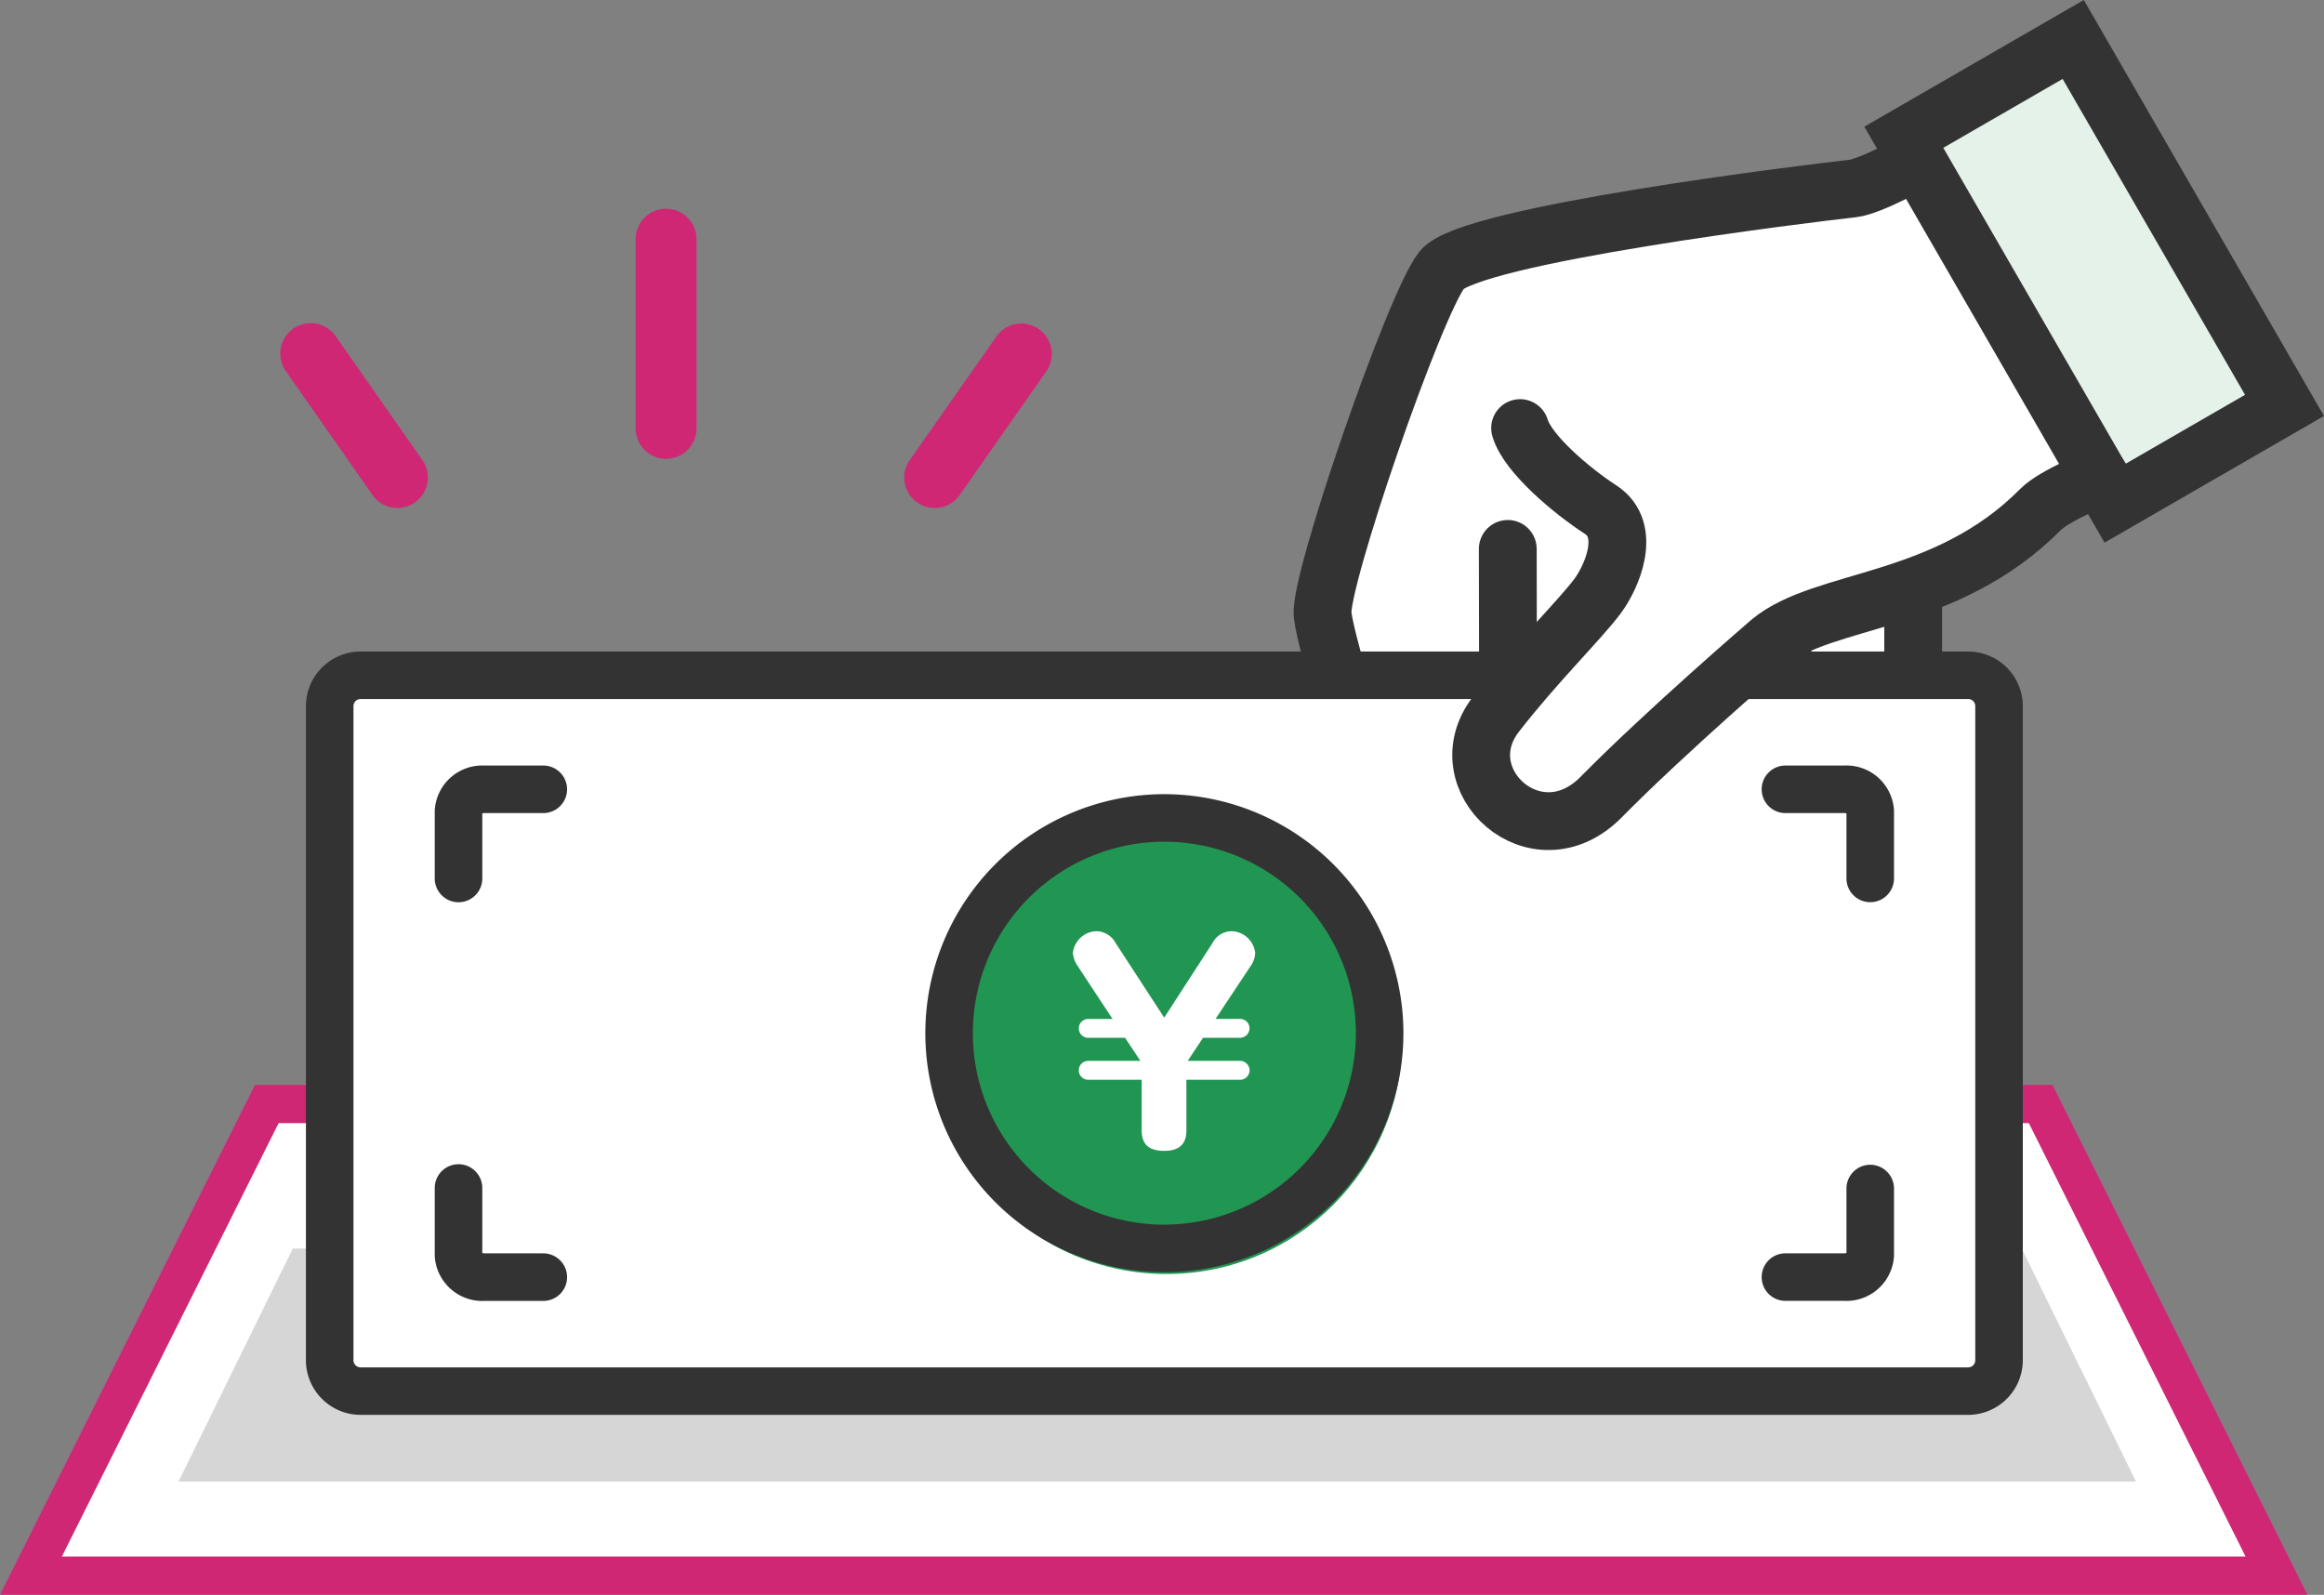
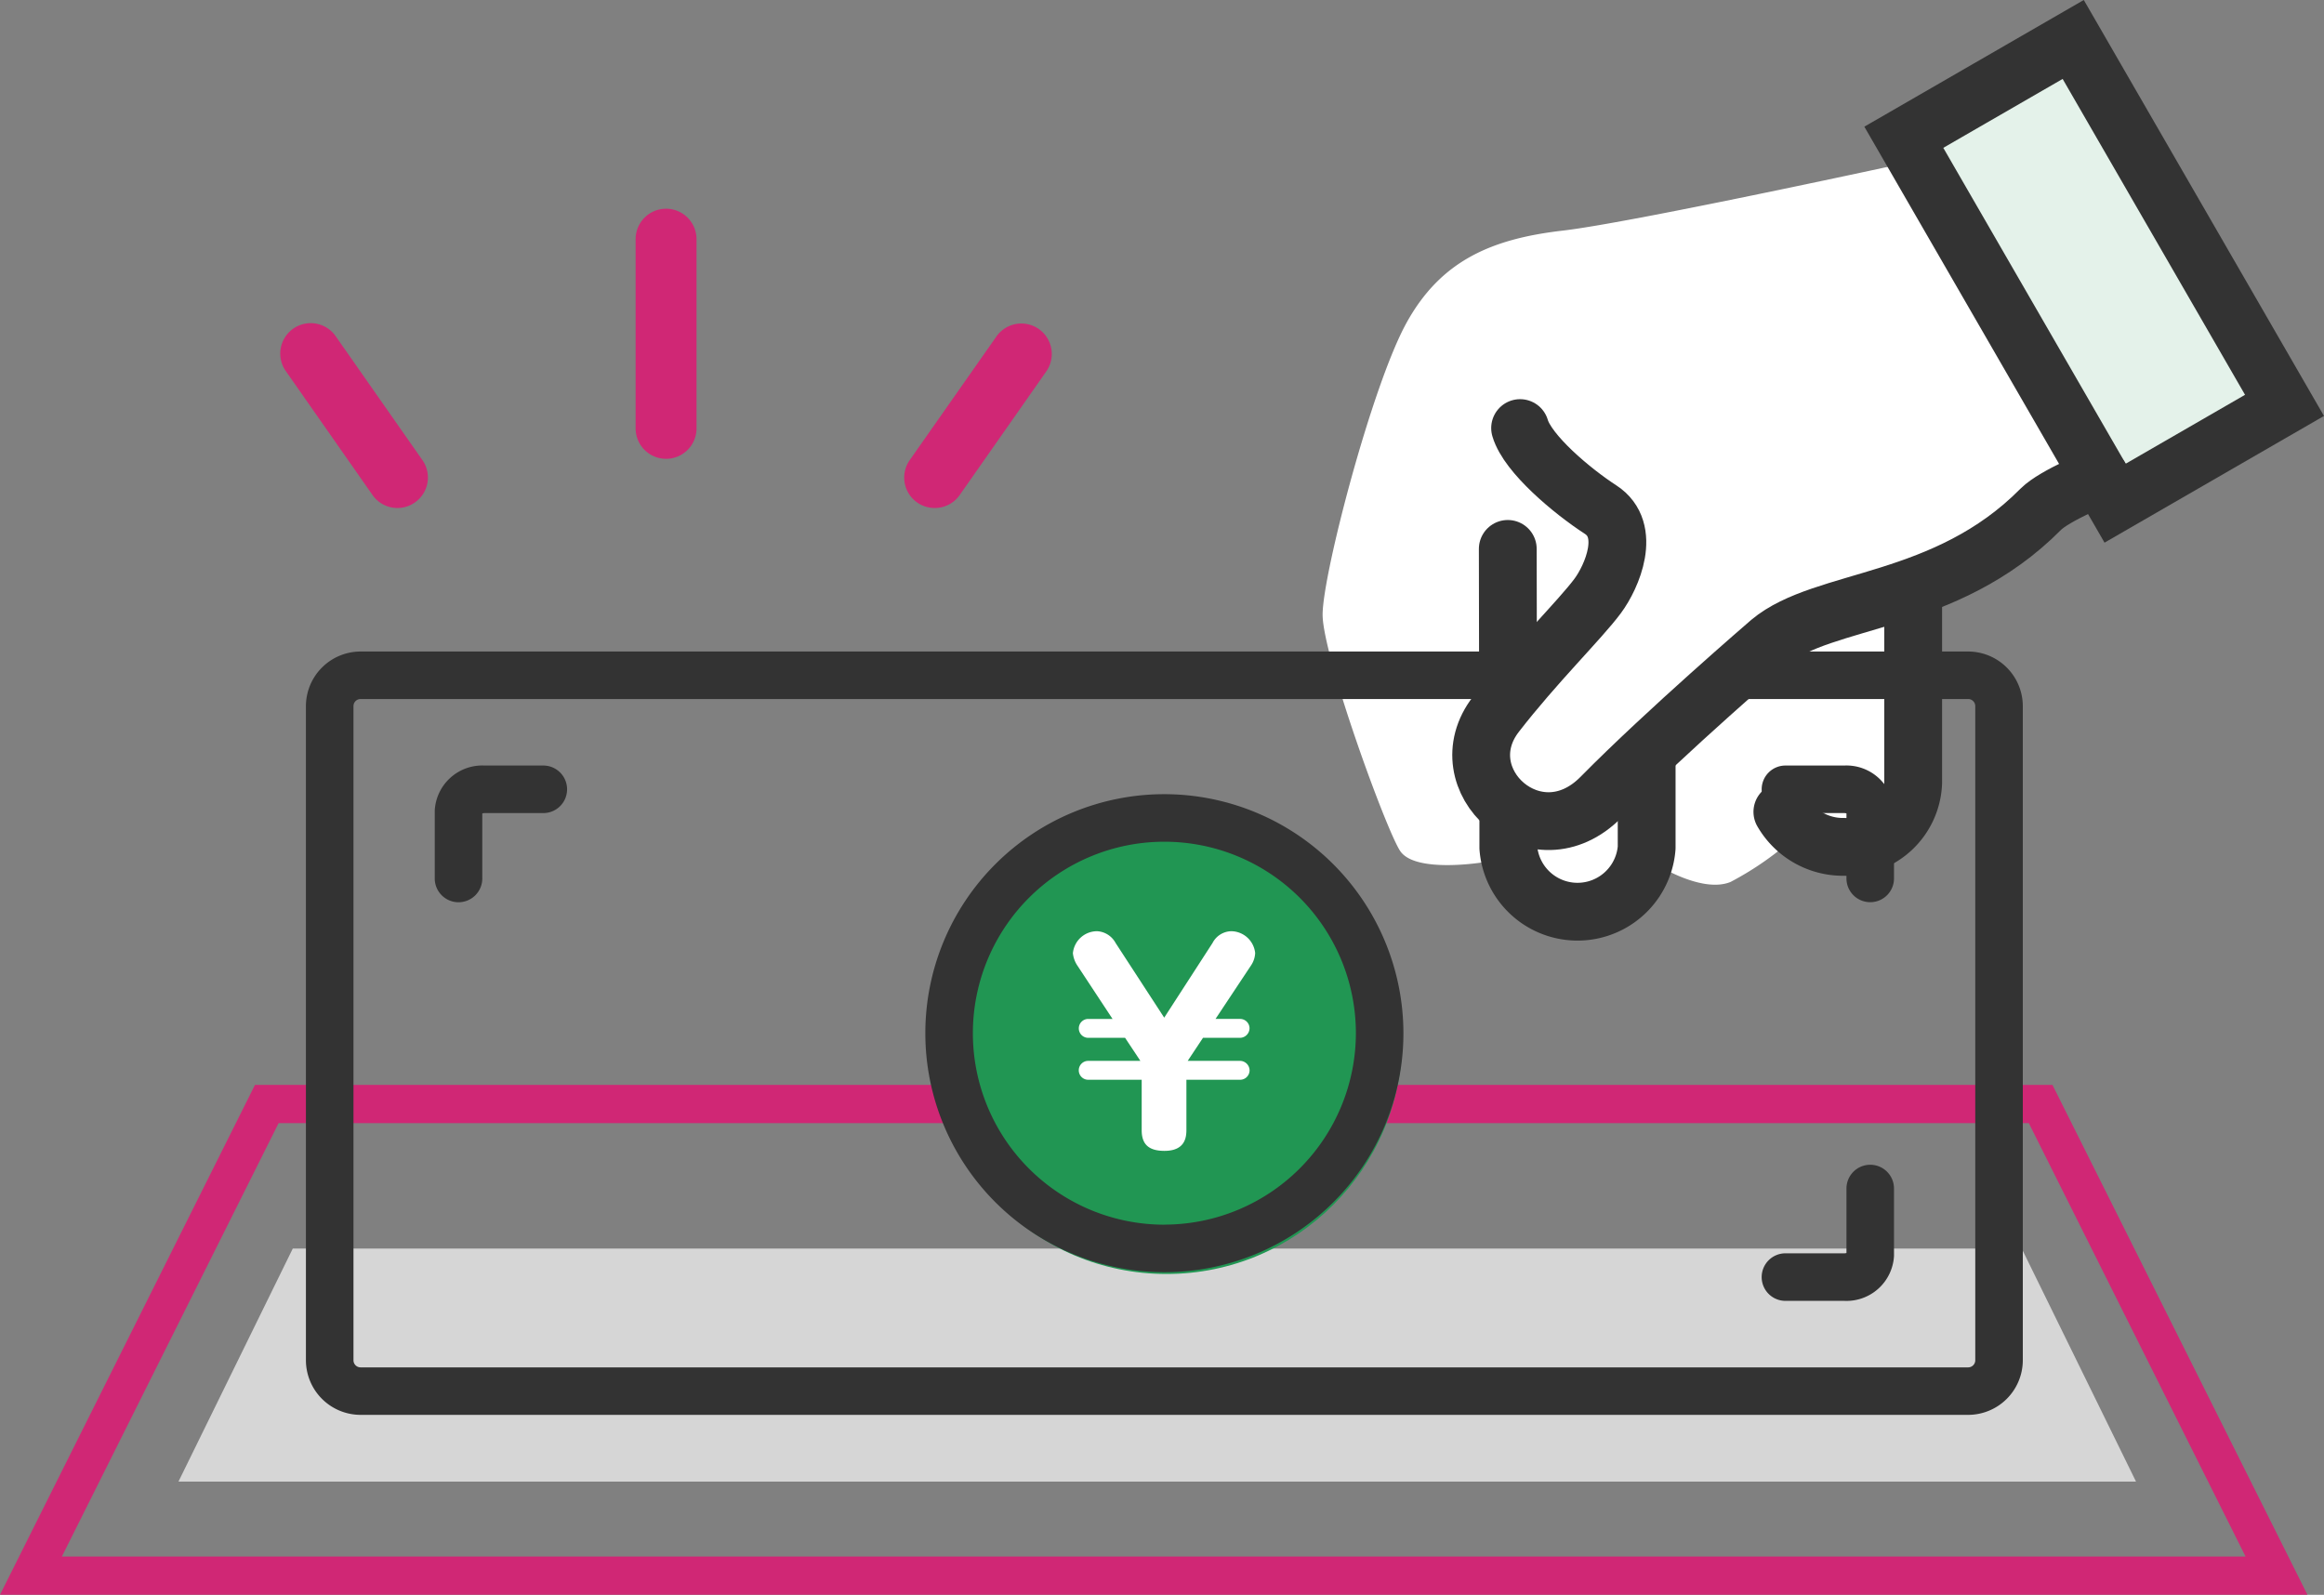
<svg xmlns="http://www.w3.org/2000/svg" width="182.299" height="125.114" viewBox="0 0 182.299 125.114">
  <rect x="0" y="0" width="182.299" height="125.114" fill="#808080" stroke="none" />
  <defs>
    <clipPath id="clip-path">
      <rect id="長方形_503" data-name="長方形 503" width="40.104" height="33.571" transform="translate(0 0)" fill="none" />
    </clipPath>
  </defs>
  <g id="グループ_660" data-name="グループ 660" transform="translate(-258 -10206.887)">
    <g id="パス_2392" data-name="パス 2392" transform="translate(258 10292)" fill="#fff" stroke-linejoin="round">
-       <path d="M 178.573 38.5 L 2.427 38.5 L 20.927 1.5 L 160.073 1.5 L 178.573 38.5 Z" stroke="none" />
      <path d="M 21.854 3 L 4.854 37 L 176.146 37 L 159.146 3 L 21.854 3 M 20 0 L 161 0 L 181 40 L 0 40 L 20 0 Z" stroke="none" fill="#d02775" />
    </g>
    <path id="パス_2391" data-name="パス 2391" d="M8.967,0H144.586l8.967,18.283H0Z" transform="translate(272 10304.836)" fill="#d6d6d6" />
    <g id="グループ_658" data-name="グループ 658" transform="translate(-608.775 -481.114)">
      <path id="パス_2382" data-name="パス 2382" d="M48.919,12.592s-22.253,4.858-27.8,5.5S11.569,20.417,8.86,25.321,2.271,45.071,2.275,48.228s4.907,16.7,6.069,18.512,6.58.9,6.58.9,5.549,4.258,9.549,3.226S28.6,67.9,28.6,67.9s3.483,2.194,5.677,1.29a24.646,24.646,0,0,0,5.29-3.741s4.9,1.032,6.065.129,3.484-5.807,3.484-5.807L48.6,46.122s8.578-5.5,9.292-5.834,5.368-2.857,5.368-2.857Z" transform="translate(968.248 10688)" fill="#fff" />
      <path id="パス_2383" data-name="パス 2383" d="M27.694,59.068v7.439a5.442,5.442,0,0,1-10.851,0V64.431" transform="translate(968.248 10688)" fill="none" stroke="#333" stroke-linecap="round" stroke-linejoin="round" stroke-width="4.534" />
-       <path id="パス_2384" data-name="パス 2384" d="M27.691,65.779a5.379,5.379,0,0,0,5.227,3.667,5.232,5.232,0,0,0,5.421-5.017V49.675" transform="translate(968.248 10688)" fill="none" stroke="#333" stroke-linecap="round" stroke-linejoin="round" stroke-width="4.534" />
      <path id="パス_2385" data-name="パス 2385" d="M38.34,63.692a5.482,5.482,0,0,0,4.839,2.747A5.232,5.232,0,0,0,48.6,61.422v-15.3" transform="translate(968.248 10688)" fill="none" stroke="#333" stroke-linecap="round" stroke-linejoin="round" stroke-width="4.534" />
-       <path id="パス_2386" data-name="パス 2386" d="M48.919,12.592s-3.645,2.043-5.072,2.2C40.492,15.16,13.8,18.418,11.63,21.17S1.983,45.62,2.275,48.228,5.931,61.066,6.939,64.871c1.473,5.59,9.9,4.685,9.9-.44V63.342" transform="translate(968.248 10688)" fill="none" stroke="#333" stroke-linecap="round" stroke-linejoin="round" stroke-width="4.534" />
      <path id="パス_2387" data-name="パス 2387" d="M16.8,43.063s.015,5.959.02,11.779" transform="translate(968.248 10688)" fill="none" stroke="#333" stroke-linecap="round" stroke-linejoin="round" stroke-width="4.534" />
      <g id="グループ_654" data-name="グループ 654" transform="translate(-64.225 1240.114)">
-         <rect id="長方形_470" data-name="長方形 470" width="130" height="55" transform="translate(958 9501.833)" fill="#fff" />
        <circle id="楕円形_24" data-name="楕円形 24" cx="18.5" cy="18.5" r="18.5" transform="translate(1004 9510.833)" fill="#219653" />
        <g id="グループ_572" data-name="グループ 572" transform="translate(955 9499)">
          <path id="パス_2346" data-name="パス 2346" d="M715.165,190.815h-126.1a4.293,4.293,0,0,0-4.288,4.288v51.309a4.293,4.293,0,0,0,4.288,4.288h126.1a4.293,4.293,0,0,0,4.288-4.288V195.1A4.293,4.293,0,0,0,715.165,190.815Zm.559,55.6a.559.559,0,0,1-.559.559h-126.1a.559.559,0,0,1-.558-.559V195.1a.559.559,0,0,1,.558-.559h126.1a.559.559,0,0,1,.559.559Z" transform="translate(-584.78 -190.815)" fill="#333" />
          <path id="パス_2347" data-name="パス 2347" d="M688.688,224.177a1.692,1.692,0,0,0-1.484.923l-3.791,5.859L679.6,225.1a1.757,1.757,0,0,0-1.444-.923,1.905,1.905,0,0,0-1.906,1.726,2.139,2.139,0,0,0,.321.923l2.789,4.233h-1.905a.741.741,0,1,0,0,1.482h2.889l1.2,1.808h-4.092a.741.741,0,1,0,0,1.482h4.194v3.953c0,1.084.521,1.625,1.784,1.625,1.623,0,1.724-1.063,1.724-1.645v-3.933h4.194a.745.745,0,0,0,.762-.741.758.758,0,0,0-.762-.741h-4.093l1.2-1.808h2.889a.762.762,0,0,0,.762-.761.741.741,0,0,0-.762-.722h-1.906l2.809-4.233a1.87,1.87,0,0,0,.3-.943A1.911,1.911,0,0,0,688.688,224.177Z" transform="translate(-616.09 -202.235)" fill="#fff" />
-           <path id="パス_2348" data-name="パス 2348" d="M608.613,258.982h-4.558a.6.6,0,0,1-.185-.026V253.9a1.865,1.865,0,1,0-3.729,0v5.3a3.735,3.735,0,0,0,3.914,3.515h4.558a1.865,1.865,0,1,0,0-3.729Z" transform="translate(-590.038 -211.77)" fill="#333" />
          <path id="パス_2349" data-name="パス 2349" d="M766.936,252.034a1.865,1.865,0,0,0-1.865,1.865v5.057a.6.6,0,0,1-.185.026h-4.558a1.865,1.865,0,1,0,0,3.729h4.558A3.735,3.735,0,0,0,768.8,259.2v-5.3A1.865,1.865,0,0,0,766.936,252.034Z" transform="translate(-644.231 -211.77)" fill="#333" />
          <path id="パス_2350" data-name="パス 2350" d="M608.613,204.415h-4.558a3.735,3.735,0,0,0-3.914,3.516v5.3a1.865,1.865,0,1,0,3.729,0V208.17a.6.6,0,0,1,.185-.026h4.558a1.865,1.865,0,1,0,0-3.729Z" transform="translate(-590.038 -195.47)" fill="#333" />
          <path id="パス_2351" data-name="パス 2351" d="M764.886,204.415h-4.558a1.865,1.865,0,1,0,0,3.729h4.558a.6.6,0,0,1,.185.026v5.057a1.865,1.865,0,1,0,3.729,0v-5.3A3.735,3.735,0,0,0,764.886,204.415Z" transform="translate(-644.231 -195.47)" fill="#333" />
          <path id="パス_2352" data-name="パス 2352" d="M677.4,207.831a18.751,18.751,0,1,0,18.752,18.752A18.773,18.773,0,0,0,677.4,207.831Zm0,33.774a15.022,15.022,0,1,1,15.023-15.022A15.039,15.039,0,0,1,677.4,241.6Z" transform="translate(-610.065 -196.64)" fill="#333" />
        </g>
      </g>
      <rect id="長方形_502" data-name="長方形 502" width="15.344" height="33.149" transform="matrix(0.866, -0.5, 0.5, 0.866, 1016.114, 10698.769)" fill="#e4f2ea" stroke="#333" stroke-linecap="round" stroke-width="4.534" />
      <g id="グループ_656" data-name="グループ 656" transform="translate(982.961 10717.337)">
        <g id="グループ_655" data-name="グループ 655" clip-path="url(#clip-path)">
          <path id="パス_2389" data-name="パス 2389" d="M3.2,2.977s3.226,4.129,5.29,6.452-.258,7.225-.258,7.225S1.266,24.4.491,26.332-.541,33.17,2.814,33.558s12.516-7.613,14.193-9.033,7.871-6.709,11.1-7.871,12-4.516,12-4.516S37.653-.378,24.491.009,3.2,2.977,3.2,2.977" fill="#fff" />
        </g>
      </g>
      <path id="パス_2388" data-name="パス 2388" d="M63.26,37.431s-3.554,1.424-4.654,2.524c-7.484,7.561-17.043,6.884-21.243,10.407,0,0-8.159,7.018-13.241,12.174s-12.236-1.353-8.247-6.508c3.07-3.967,6.6-7.415,7.98-9.278,1.112-1.5,2.714-5.159.221-6.773-2.215-1.435-5.72-4.368-6.31-6.393" transform="translate(968.248 10688)" fill="none" stroke="#333" stroke-linecap="round" stroke-linejoin="round" stroke-width="4.534" />
    </g>
    <g id="グループ_659" data-name="グループ 659" transform="translate(-738.12 593.743)">
      <path id="パス_1997" data-name="パス 1997" d="M1111.794,353.221a2.389,2.389,0,0,1-2.389-2.389V335.99a2.389,2.389,0,1,1,4.778,0v14.842A2.389,2.389,0,0,1,1111.794,353.221Z" transform="translate(-63.426 9295.918)" fill="#d02775" />
      <path id="パス_1998" data-name="パス 1998" d="M1113.22,349.81a2.377,2.377,0,0,1-1.958-1.018l-6.787-9.7a2.388,2.388,0,1,1,3.91-2.742l6.788,9.7a2.378,2.378,0,0,1-.587,3.324A2.336,2.336,0,0,1,1113.22,349.81Z" transform="translate(-85.921 9303.187)" fill="#d02775" />
      <path id="パス_1999" data-name="パス 1999" d="M1115.851,349.811a2.386,2.386,0,0,1-1.958-3.755l6.8-9.7a2.388,2.388,0,1,1,3.911,2.742l-6.793,9.7A2.377,2.377,0,0,1,1115.851,349.811Z" transform="translate(-46.413 9303.186)" fill="#d02775" />
    </g>
  </g>
</svg>